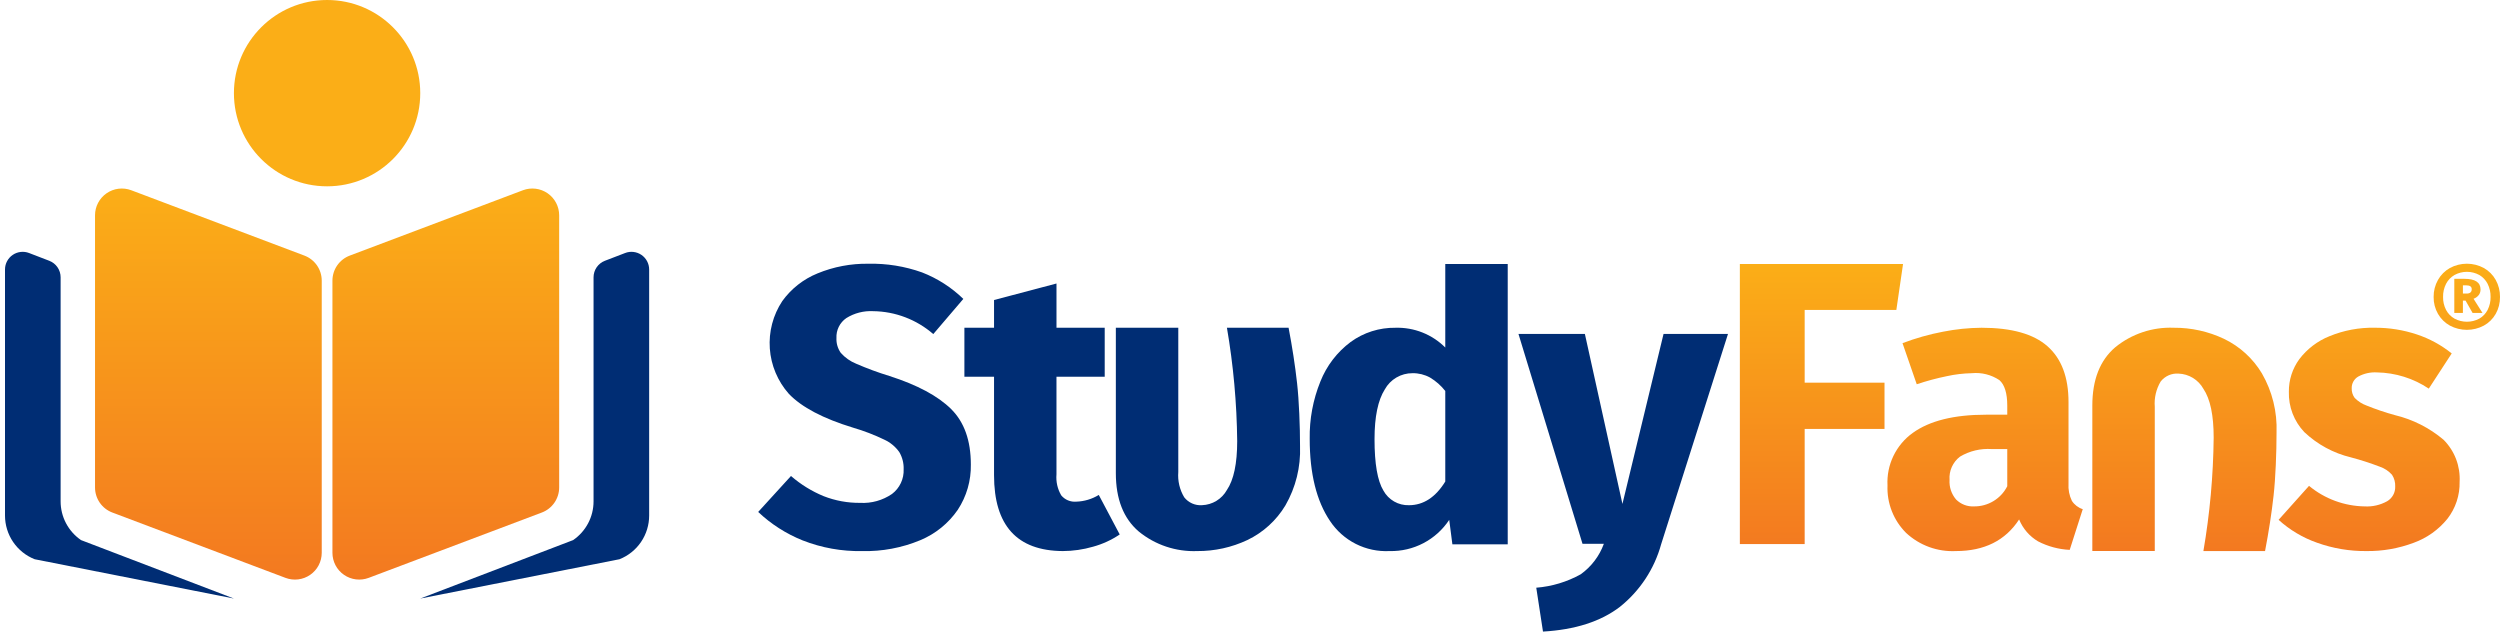
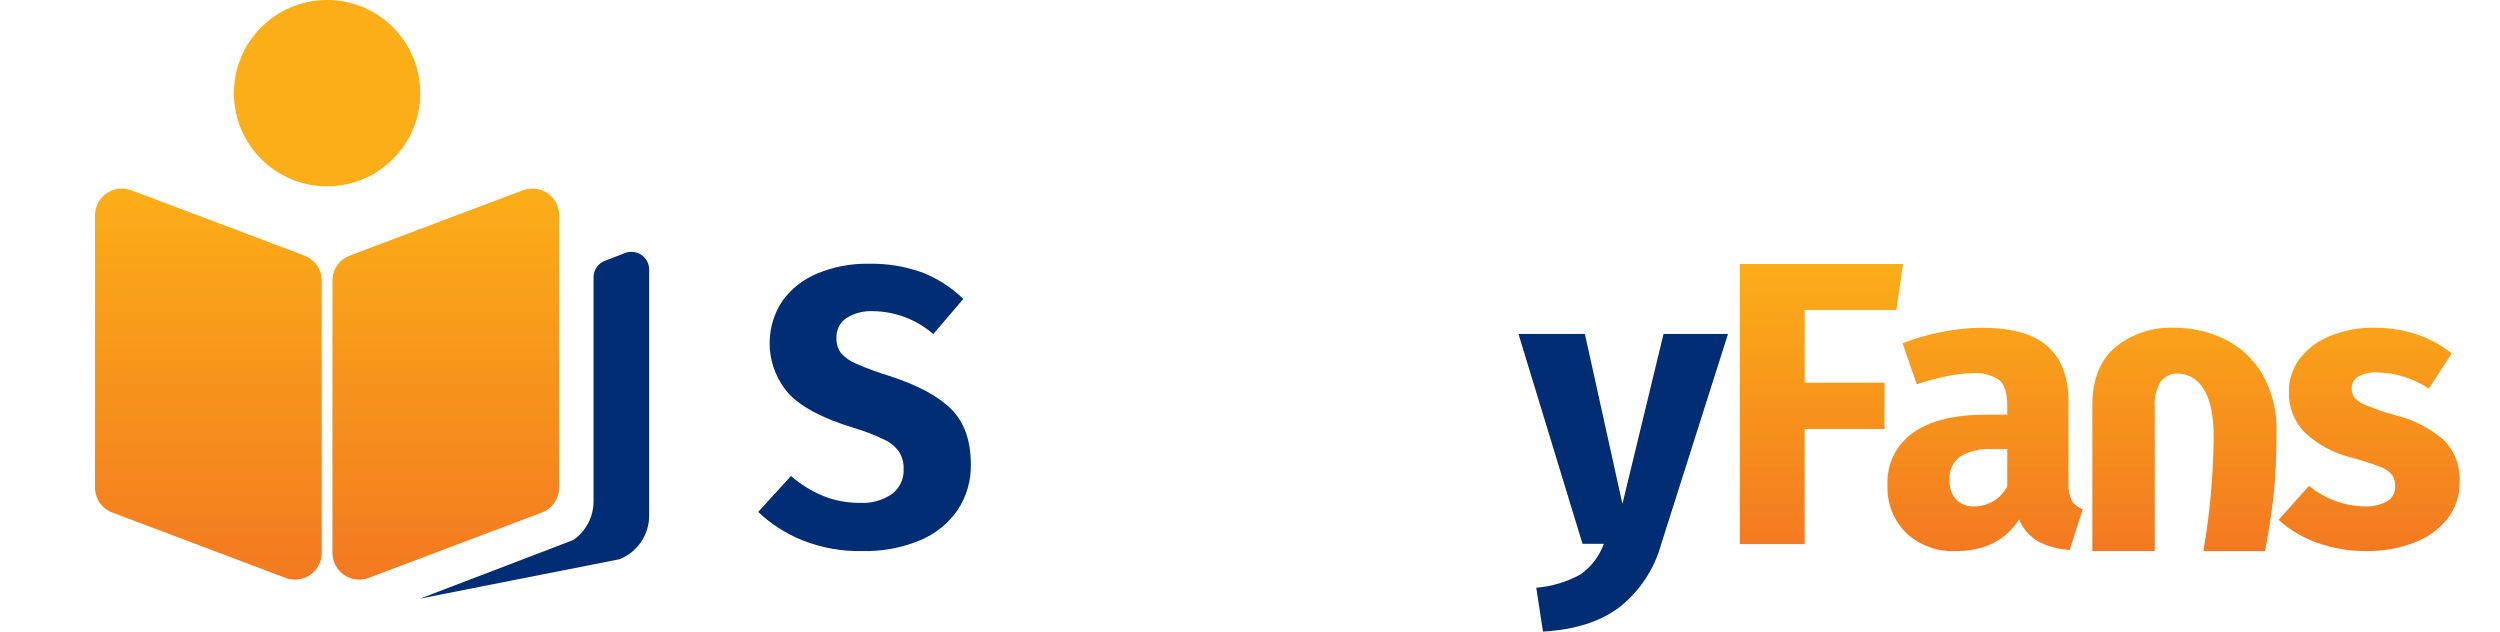
<svg xmlns="http://www.w3.org/2000/svg" width="190" height="48" viewBox="0 0 190 48" fill="none">
  <g clip-path="url(#clip0_134_734)">
    <path d="M41.18 38.952L28.019 43.918C27.711 44.034 27.379 44.074 27.053 44.033C26.726 43.993 26.413 43.875 26.143 43.687C25.872 43.5 25.65 43.25 25.497 42.958C25.345 42.666 25.265 42.342 25.265 42.013V21.33C25.265 20.916 25.391 20.512 25.626 20.172C25.861 19.832 26.195 19.571 26.582 19.425L39.742 14.459C40.05 14.342 40.382 14.303 40.709 14.343C41.036 14.383 41.348 14.502 41.619 14.689C41.89 14.876 42.111 15.127 42.264 15.418C42.417 15.71 42.497 16.035 42.497 16.364V37.047C42.497 37.46 42.371 37.864 42.135 38.205C41.9 38.545 41.567 38.806 41.18 38.952Z" fill="url(#paint0_linear_134_734)" />
    <path d="M8.537 38.952L21.698 43.918C22.006 44.034 22.338 44.074 22.665 44.034C22.991 43.993 23.304 43.875 23.575 43.687C23.845 43.5 24.067 43.25 24.22 42.958C24.372 42.666 24.452 42.342 24.452 42.013V21.33C24.452 20.916 24.326 20.512 24.091 20.172C23.855 19.832 23.522 19.571 23.135 19.425L9.976 14.459C9.668 14.343 9.336 14.303 9.009 14.343C8.682 14.383 8.37 14.502 8.099 14.69C7.828 14.877 7.607 15.127 7.454 15.419C7.301 15.711 7.221 16.035 7.222 16.364V37.047C7.222 37.461 7.347 37.864 7.582 38.205C7.817 38.545 8.15 38.805 8.537 38.952Z" fill="url(#paint1_linear_134_734)" />
    <path d="M45.11 21.075V38.104C45.11 38.684 44.969 39.255 44.698 39.768C44.428 40.281 44.036 40.72 43.558 41.047L31.938 45.49L47.08 42.502C47.746 42.239 48.317 41.781 48.719 41.189C49.121 40.597 49.336 39.898 49.336 39.182V20.48C49.335 20.262 49.282 20.048 49.18 19.855C49.079 19.663 48.932 19.498 48.752 19.374C48.572 19.251 48.365 19.174 48.149 19.148C47.933 19.123 47.713 19.15 47.51 19.229L45.971 19.82C45.718 19.918 45.5 20.09 45.346 20.314C45.192 20.538 45.11 20.803 45.11 21.075Z" fill="#002D74" />
-     <path d="M4.607 21.075V38.104C4.607 38.684 4.748 39.255 5.018 39.767C5.289 40.28 5.68 40.719 6.157 41.047L17.779 45.49L2.636 42.502C1.97 42.239 1.399 41.781 0.997 41.189C0.595 40.597 0.38 39.898 0.38 39.182V20.48C0.38 20.262 0.433 20.048 0.535 19.855C0.637 19.662 0.784 19.497 0.964 19.374C1.143 19.251 1.35 19.173 1.567 19.148C1.783 19.122 2.003 19.15 2.206 19.228L3.746 19.82C3.999 19.918 4.218 20.09 4.371 20.314C4.525 20.538 4.607 20.803 4.607 21.075Z" fill="#002D74" />
    <path d="M24.858 14.16C28.769 14.16 31.939 10.99 31.939 7.08C31.939 3.17 28.769 0 24.858 0C20.948 0 17.778 3.17 17.778 7.08C17.778 10.99 20.948 14.16 24.858 14.16Z" fill="#FBAE17" />
    <path d="M70.074 20.703C71.245 21.157 72.312 21.842 73.213 22.717L70.93 25.39C69.662 24.287 68.044 23.67 66.364 23.649C65.645 23.61 64.932 23.794 64.321 24.174C64.077 24.342 63.88 24.57 63.748 24.835C63.617 25.101 63.556 25.395 63.57 25.691C63.552 26.093 63.668 26.489 63.9 26.818C64.221 27.181 64.622 27.464 65.072 27.644C65.895 28.002 66.737 28.313 67.596 28.575C69.718 29.256 71.28 30.092 72.281 31.083C73.283 32.074 73.784 33.481 73.784 35.304C73.807 36.524 73.462 37.723 72.792 38.743C72.084 39.774 71.093 40.577 69.938 41.056C68.54 41.637 67.036 41.919 65.523 41.882C63.977 41.911 62.441 41.636 61.002 41.071C59.749 40.569 58.603 39.835 57.622 38.908L60.115 36.175C60.853 36.817 61.69 37.334 62.594 37.707C63.479 38.054 64.422 38.227 65.373 38.218C66.231 38.265 67.082 38.028 67.791 37.542C68.08 37.324 68.311 37.039 68.465 36.712C68.62 36.385 68.692 36.026 68.677 35.664C68.693 35.206 68.578 34.753 68.346 34.358C68.055 33.948 67.661 33.621 67.203 33.412C66.448 33.048 65.664 32.746 64.86 32.511C62.557 31.81 60.92 30.948 59.949 29.927C59.103 28.971 58.596 27.763 58.506 26.489C58.416 25.216 58.749 23.948 59.453 22.883C60.129 21.945 61.055 21.216 62.127 20.78C63.355 20.273 64.673 20.023 66.002 20.044C67.388 20.014 68.768 20.237 70.074 20.703Z" fill="#002D74" />
-     <path d="M85.098 40.619C84.478 41.038 83.793 41.353 83.07 41.55C82.323 41.767 81.55 41.878 80.772 41.881C77.289 41.86 75.547 39.937 75.547 36.111V28.631H73.294V24.909H75.547V22.801L80.293 21.546V24.909H83.958V28.631H80.292V36.053C80.245 36.608 80.371 37.164 80.652 37.645C80.789 37.812 80.965 37.943 81.164 38.026C81.363 38.11 81.58 38.144 81.795 38.126C82.401 38.107 82.991 37.931 83.507 37.615L85.098 40.619Z" fill="#002D74" />
-     <path d="M98.577 29.114C98.728 30.456 98.803 32.399 98.803 33.92C98.861 35.492 98.476 37.048 97.691 38.411C97.007 39.551 96.004 40.464 94.807 41.04C93.614 41.603 92.31 41.89 90.992 41.881C89.378 41.945 87.796 41.416 86.545 40.394C85.384 39.402 84.804 37.925 84.804 35.963V24.909H89.55V35.873C89.496 36.545 89.654 37.217 90.001 37.795C90.16 37.998 90.367 38.158 90.603 38.263C90.838 38.367 91.096 38.412 91.353 38.394C91.741 38.38 92.12 38.267 92.451 38.064C92.783 37.861 93.056 37.577 93.246 37.237C93.766 36.467 94.026 35.23 94.027 33.527C93.997 30.637 93.736 27.755 93.246 24.907H97.932C98.212 26.37 98.427 27.772 98.577 29.114Z" fill="#002D74" />
-     <path d="M114.587 20.062V41.37H110.381L110.141 39.508C109.648 40.255 108.973 40.865 108.18 41.28C107.387 41.695 106.501 41.902 105.605 41.881C104.718 41.925 103.835 41.738 103.043 41.338C102.25 40.938 101.575 40.338 101.084 39.598C100.053 38.076 99.537 35.993 99.538 33.35C99.513 31.858 99.789 30.378 100.349 28.995C100.822 27.801 101.618 26.761 102.647 25.992C103.636 25.271 104.832 24.892 106.056 24.91C106.756 24.889 107.453 25.012 108.104 25.27C108.755 25.528 109.346 25.917 109.841 26.412V20.062H114.587ZM109.841 36.594V29.715C109.521 29.307 109.129 28.961 108.684 28.694C108.275 28.469 107.814 28.355 107.348 28.363C106.919 28.361 106.497 28.474 106.127 28.691C105.757 28.907 105.452 29.22 105.245 29.595C104.724 30.416 104.464 31.677 104.464 33.38C104.464 35.242 104.689 36.544 105.14 37.285C105.329 37.63 105.61 37.917 105.952 38.113C106.294 38.309 106.683 38.407 107.077 38.396C108.18 38.396 109.102 37.795 109.843 36.594H109.841Z" fill="#002D74" />
    <path d="M126.248 41.361C125.73 43.24 124.632 44.907 123.109 46.123C121.658 47.234 119.71 47.86 117.267 48L116.756 44.666C117.943 44.572 119.096 44.224 120.136 43.645C120.941 43.068 121.553 42.262 121.893 41.331H120.271L115.404 25.381H120.451L123.305 38.298L126.429 25.381H131.327L126.248 41.361Z" fill="#002D74" />
    <path d="M172.144 41.881H167.458C167.948 39.032 168.209 36.15 168.239 33.26C168.239 31.557 167.979 30.32 167.458 29.55C167.269 29.21 166.995 28.926 166.664 28.723C166.332 28.52 165.954 28.407 165.565 28.393C165.308 28.375 165.051 28.42 164.815 28.524C164.579 28.629 164.373 28.789 164.213 28.992C163.867 29.57 163.71 30.242 163.763 30.914V41.878H159.017V30.824C159.017 28.861 159.597 27.384 160.758 26.393C162.01 25.372 163.592 24.844 165.206 24.909C166.524 24.899 167.828 25.187 169.021 25.75C170.219 26.325 171.222 27.239 171.905 28.378C172.691 29.741 173.076 31.297 173.017 32.869C173.017 34.393 172.942 36.333 172.791 37.675C172.641 39.018 172.424 40.419 172.144 41.881Z" fill="url(#paint2_linear_134_734)" />
    <path d="M132.229 41.351V20.062H144.632L144.122 23.557H137.155V29.084H143.223V32.599H137.155V41.351H132.229Z" fill="url(#paint3_linear_134_734)" />
    <path d="M157.463 38.066C157.657 38.365 157.949 38.588 158.289 38.697L157.298 41.79C156.46 41.75 155.64 41.53 154.895 41.145C154.245 40.762 153.738 40.176 153.453 39.478C152.411 41.08 150.809 41.881 148.647 41.881C147.955 41.915 147.264 41.81 146.614 41.573C145.964 41.336 145.368 40.97 144.862 40.499C144.39 40.028 144.021 39.465 143.778 38.845C143.535 38.224 143.423 37.56 143.45 36.894C143.409 36.121 143.564 35.349 143.9 34.651C144.236 33.953 144.742 33.35 145.372 32.899C146.654 31.978 148.506 31.517 150.929 31.517H152.552V30.826C152.552 29.885 152.352 29.239 151.953 28.889C151.334 28.476 150.591 28.291 149.851 28.363C149.214 28.377 148.58 28.452 147.958 28.589C147.184 28.747 146.421 28.953 145.672 29.204L144.591 26.08C145.59 25.701 146.62 25.409 147.67 25.209C148.635 25.018 149.615 24.917 150.598 24.909C152.882 24.909 154.554 25.379 155.615 26.321C156.676 27.262 157.207 28.674 157.207 30.556V36.744C157.176 37.2 157.264 37.655 157.463 38.066ZM152.552 36.954V34.13H151.38C150.535 34.07 149.691 34.269 148.962 34.702C148.692 34.907 148.478 35.177 148.339 35.486C148.199 35.796 148.14 36.135 148.166 36.474C148.131 37.015 148.309 37.548 148.662 37.961C148.84 38.14 149.053 38.279 149.289 38.37C149.524 38.461 149.776 38.5 150.028 38.486C150.55 38.492 151.063 38.351 151.509 38.08C151.955 37.81 152.316 37.42 152.552 36.954Z" fill="url(#paint4_linear_134_734)" />
    <path d="M183.686 25.419C184.647 25.738 185.542 26.226 186.33 26.861L184.588 29.535C183.422 28.755 182.056 28.328 180.653 28.303C180.157 28.273 179.663 28.383 179.226 28.619C179.071 28.708 178.944 28.838 178.856 28.994C178.769 29.149 178.725 29.326 178.73 29.505C178.719 29.768 178.798 30.028 178.955 30.241C179.212 30.503 179.526 30.703 179.872 30.826C180.568 31.108 181.28 31.348 182.004 31.547C183.371 31.874 184.642 32.517 185.714 33.425C186.13 33.843 186.453 34.344 186.663 34.895C186.872 35.446 186.964 36.035 186.931 36.624C186.953 37.639 186.624 38.631 186 39.432C185.33 40.259 184.447 40.887 183.446 41.25C182.294 41.683 181.072 41.897 179.841 41.881C178.567 41.892 177.301 41.679 176.102 41.25C175.019 40.871 174.023 40.279 173.173 39.508L175.486 36.925C176.679 37.913 178.173 38.464 179.722 38.487C180.313 38.519 180.901 38.383 181.419 38.096C181.612 37.984 181.771 37.821 181.88 37.625C181.988 37.43 182.042 37.208 182.035 36.985C182.052 36.666 181.968 36.351 181.794 36.084C181.543 35.801 181.222 35.588 180.863 35.468C180.145 35.193 179.413 34.957 178.67 34.76C177.341 34.441 176.119 33.778 175.126 32.838C174.738 32.429 174.435 31.949 174.234 31.423C174.033 30.897 173.938 30.336 173.954 29.774C173.944 28.883 174.224 28.014 174.75 27.295C175.34 26.519 176.129 25.917 177.033 25.554C178.123 25.105 179.294 24.885 180.472 24.908C181.564 24.901 182.65 25.073 183.686 25.419Z" fill="url(#paint5_linear_134_734)" />
-     <path d="M188.773 20.368C189.151 20.581 189.463 20.894 189.674 21.273C189.894 21.669 190.007 22.116 190 22.569C190.007 23.019 189.895 23.463 189.674 23.855C189.462 24.229 189.15 24.538 188.773 24.746C188.376 24.957 187.933 25.068 187.483 25.068C187.033 25.068 186.589 24.957 186.192 24.746C185.815 24.537 185.502 24.229 185.287 23.855C185.064 23.464 184.949 23.02 184.956 22.569C184.95 22.115 185.064 21.668 185.287 21.273C185.501 20.895 185.813 20.582 186.192 20.368C186.588 20.154 187.032 20.042 187.483 20.042C187.933 20.042 188.377 20.154 188.773 20.368ZM188.425 24.218C188.695 24.063 188.915 23.833 189.058 23.556C189.213 23.251 189.291 22.911 189.283 22.569C189.291 22.222 189.214 21.878 189.058 21.567C188.916 21.288 188.696 21.055 188.425 20.897C188.136 20.74 187.813 20.658 187.485 20.658C187.157 20.658 186.834 20.74 186.546 20.897C186.272 21.054 186.048 21.287 185.902 21.567C185.744 21.877 185.666 22.221 185.673 22.569C185.666 22.912 185.745 23.251 185.902 23.556C186.049 23.834 186.272 24.063 186.546 24.218C186.835 24.372 187.157 24.452 187.485 24.452C187.813 24.452 188.135 24.372 188.425 24.218ZM188.378 22.431C188.277 22.558 188.142 22.654 187.988 22.706L188.668 23.782H187.915L187.382 22.844H187.18V23.782H186.527V21.191H187.298C188.113 21.191 188.52 21.46 188.52 21.999C188.524 22.155 188.474 22.309 188.379 22.433L188.378 22.431ZM187.181 22.311H187.456C187.72 22.311 187.851 22.201 187.851 21.98C187.851 21.785 187.714 21.686 187.438 21.686H187.181V22.311Z" fill="url(#paint6_linear_134_734)" />
  </g>
  <defs>
    <linearGradient id="paint0_linear_134_734" x1="33.881" y1="44.049" x2="33.881" y2="14.328" gradientUnits="userSpaceOnUse">
      <stop stop-color="#F37920" />
      <stop offset="1" stop-color="#FBAE17" />
    </linearGradient>
    <linearGradient id="paint1_linear_134_734" x1="1317.49" y1="44.049" x2="1317.49" y2="14.328" gradientUnits="userSpaceOnUse">
      <stop stop-color="#F37920" />
      <stop offset="1" stop-color="#FBAE17" />
    </linearGradient>
    <linearGradient id="paint2_linear_134_734" x1="161.118" y1="41.881" x2="161.118" y2="20.031" gradientUnits="userSpaceOnUse">
      <stop stop-color="#F37920" />
      <stop offset="1" stop-color="#FBAE17" />
    </linearGradient>
    <linearGradient id="paint3_linear_134_734" x1="161.103" y1="41.883" x2="161.103" y2="20.041" gradientUnits="userSpaceOnUse">
      <stop stop-color="#F37920" />
      <stop offset="1" stop-color="#FBAE17" />
    </linearGradient>
    <linearGradient id="paint4_linear_134_734" x1="161.11" y1="41.887" x2="161.11" y2="20.036" gradientUnits="userSpaceOnUse">
      <stop stop-color="#F37920" />
      <stop offset="1" stop-color="#FBAE17" />
    </linearGradient>
    <linearGradient id="paint5_linear_134_734" x1="161.115" y1="41.882" x2="161.115" y2="20.035" gradientUnits="userSpaceOnUse">
      <stop stop-color="#F37920" />
      <stop offset="1" stop-color="#FBAE17" />
    </linearGradient>
    <linearGradient id="paint6_linear_134_734" x1="161.111" y1="41.883" x2="161.111" y2="20.042" gradientUnits="userSpaceOnUse">
      <stop stop-color="#F37920" />
      <stop offset="1" stop-color="#FBAE17" />
    </linearGradient>
    <clipPath id="clip0_134_734">
      <rect width="189.62" height="48" fill="white" transform="translate(0.38)" />
    </clipPath>
  </defs>
</svg>